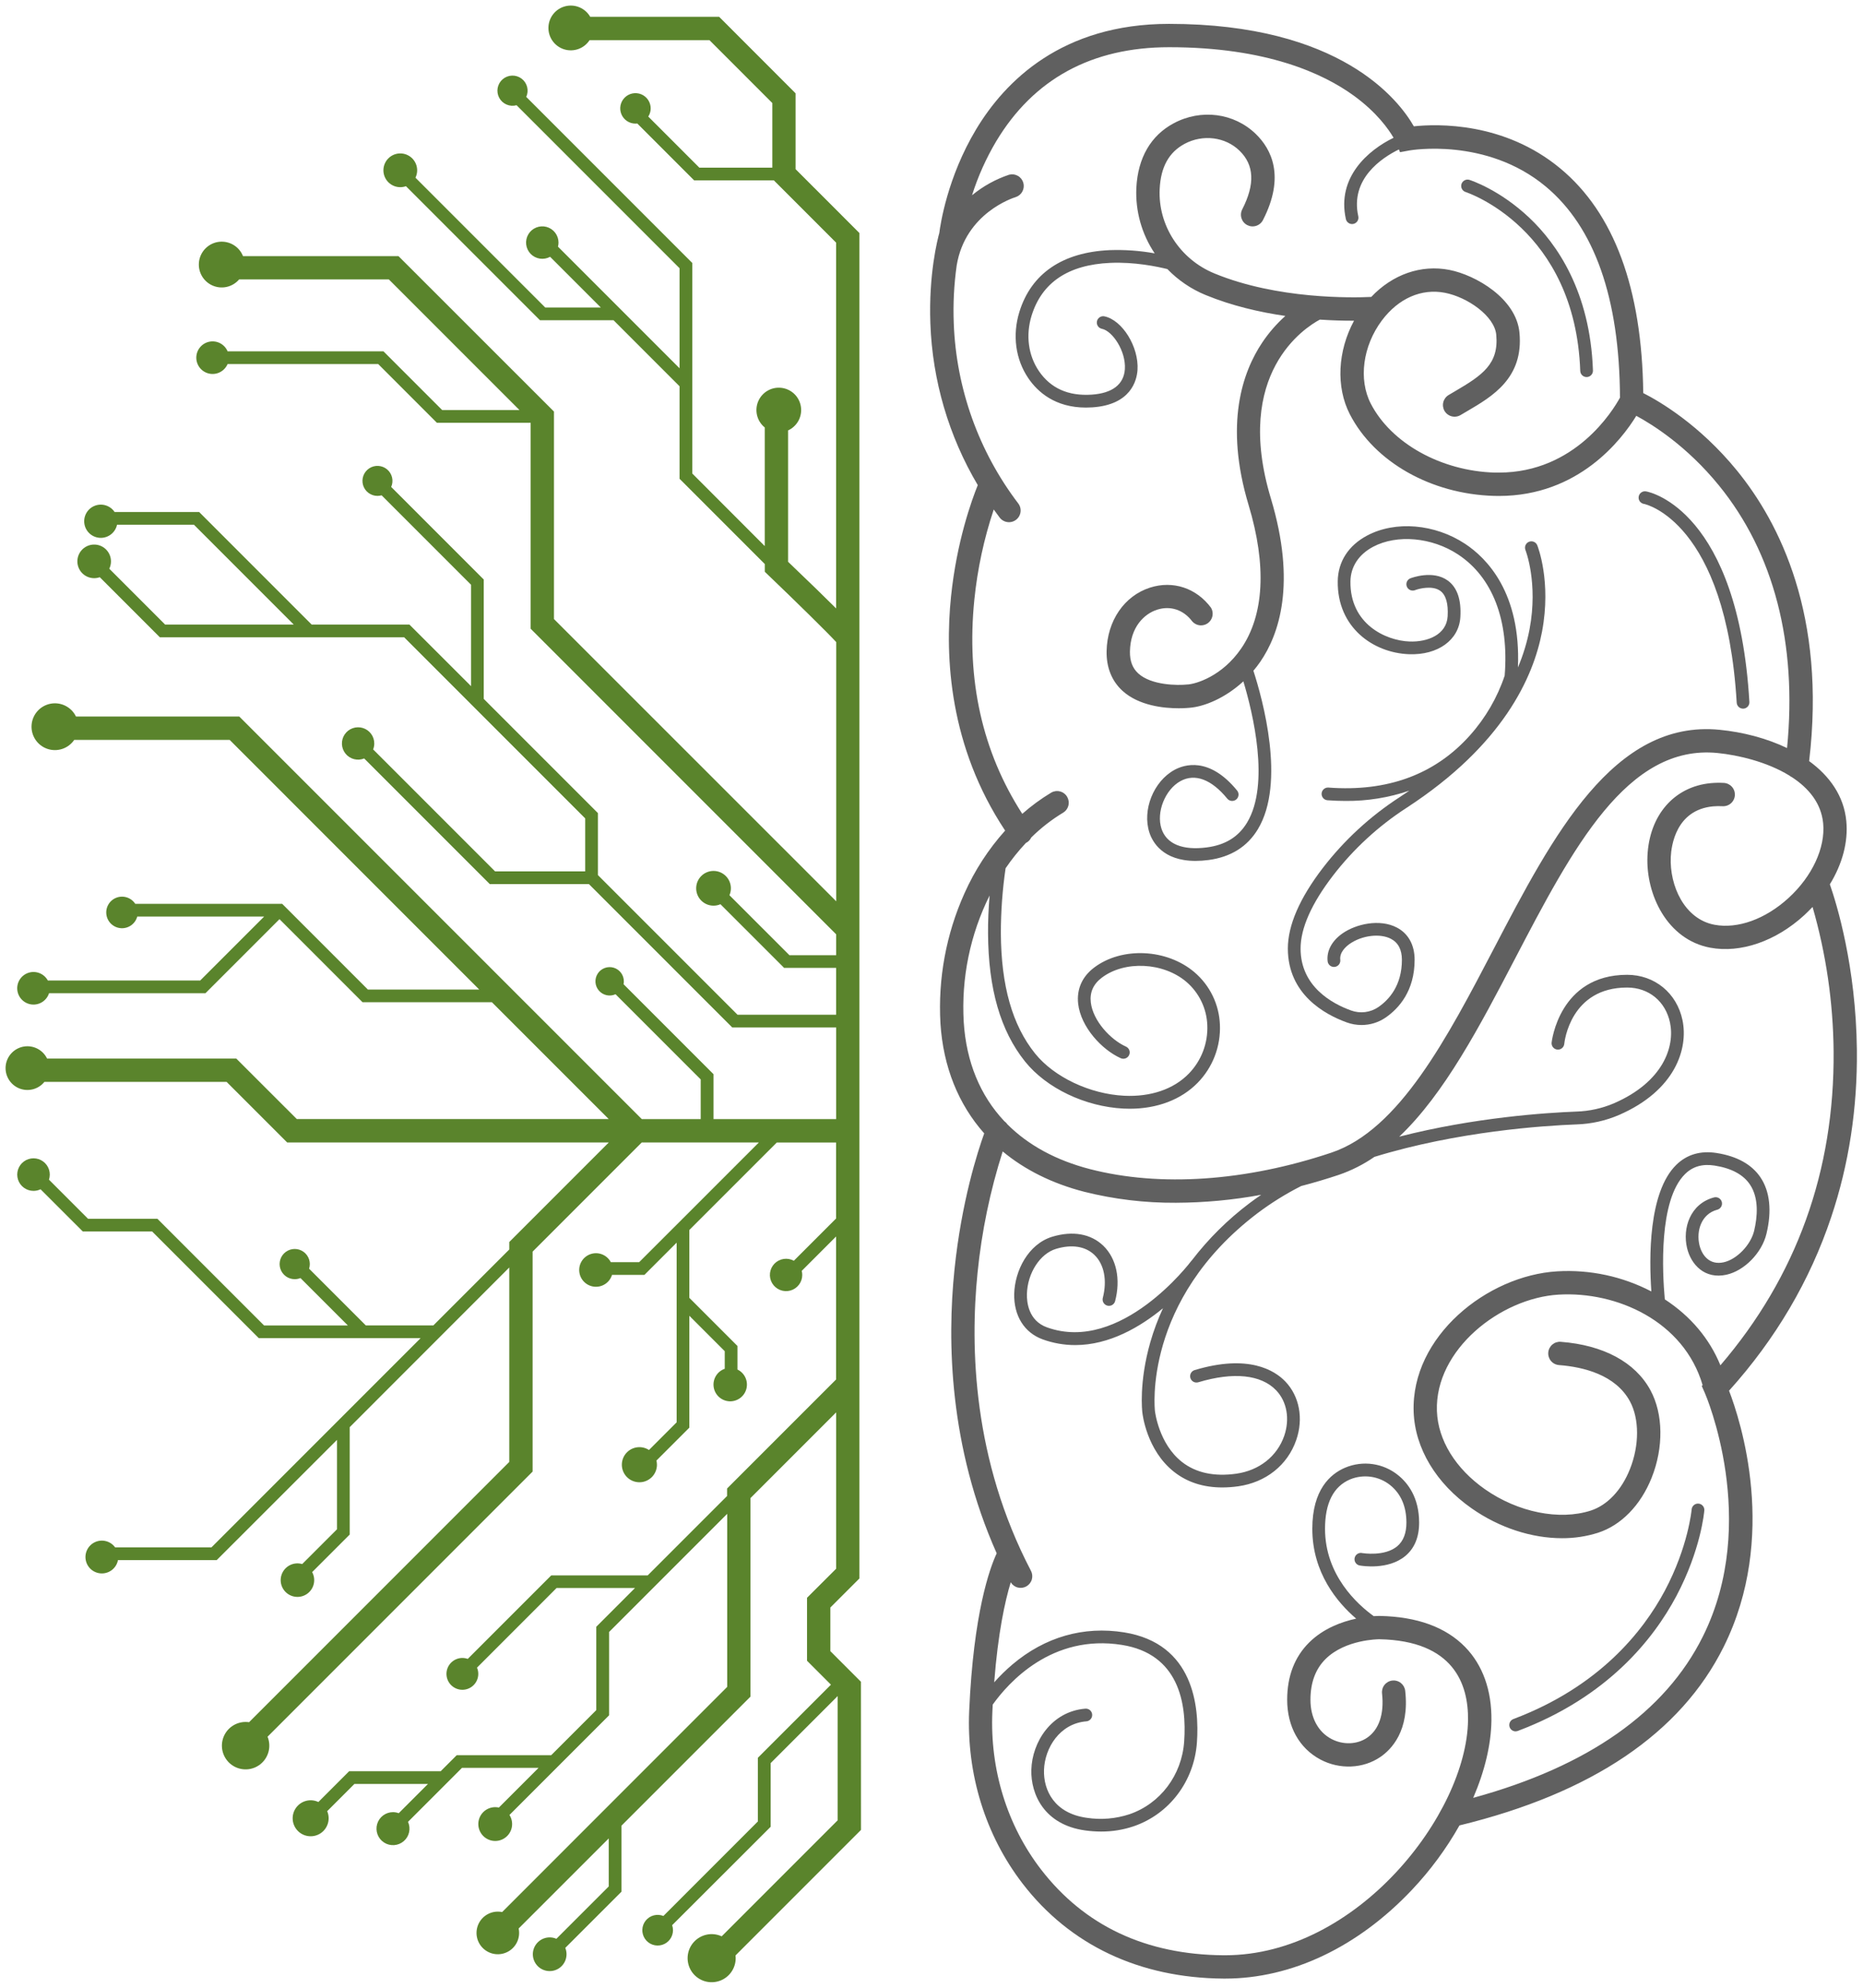
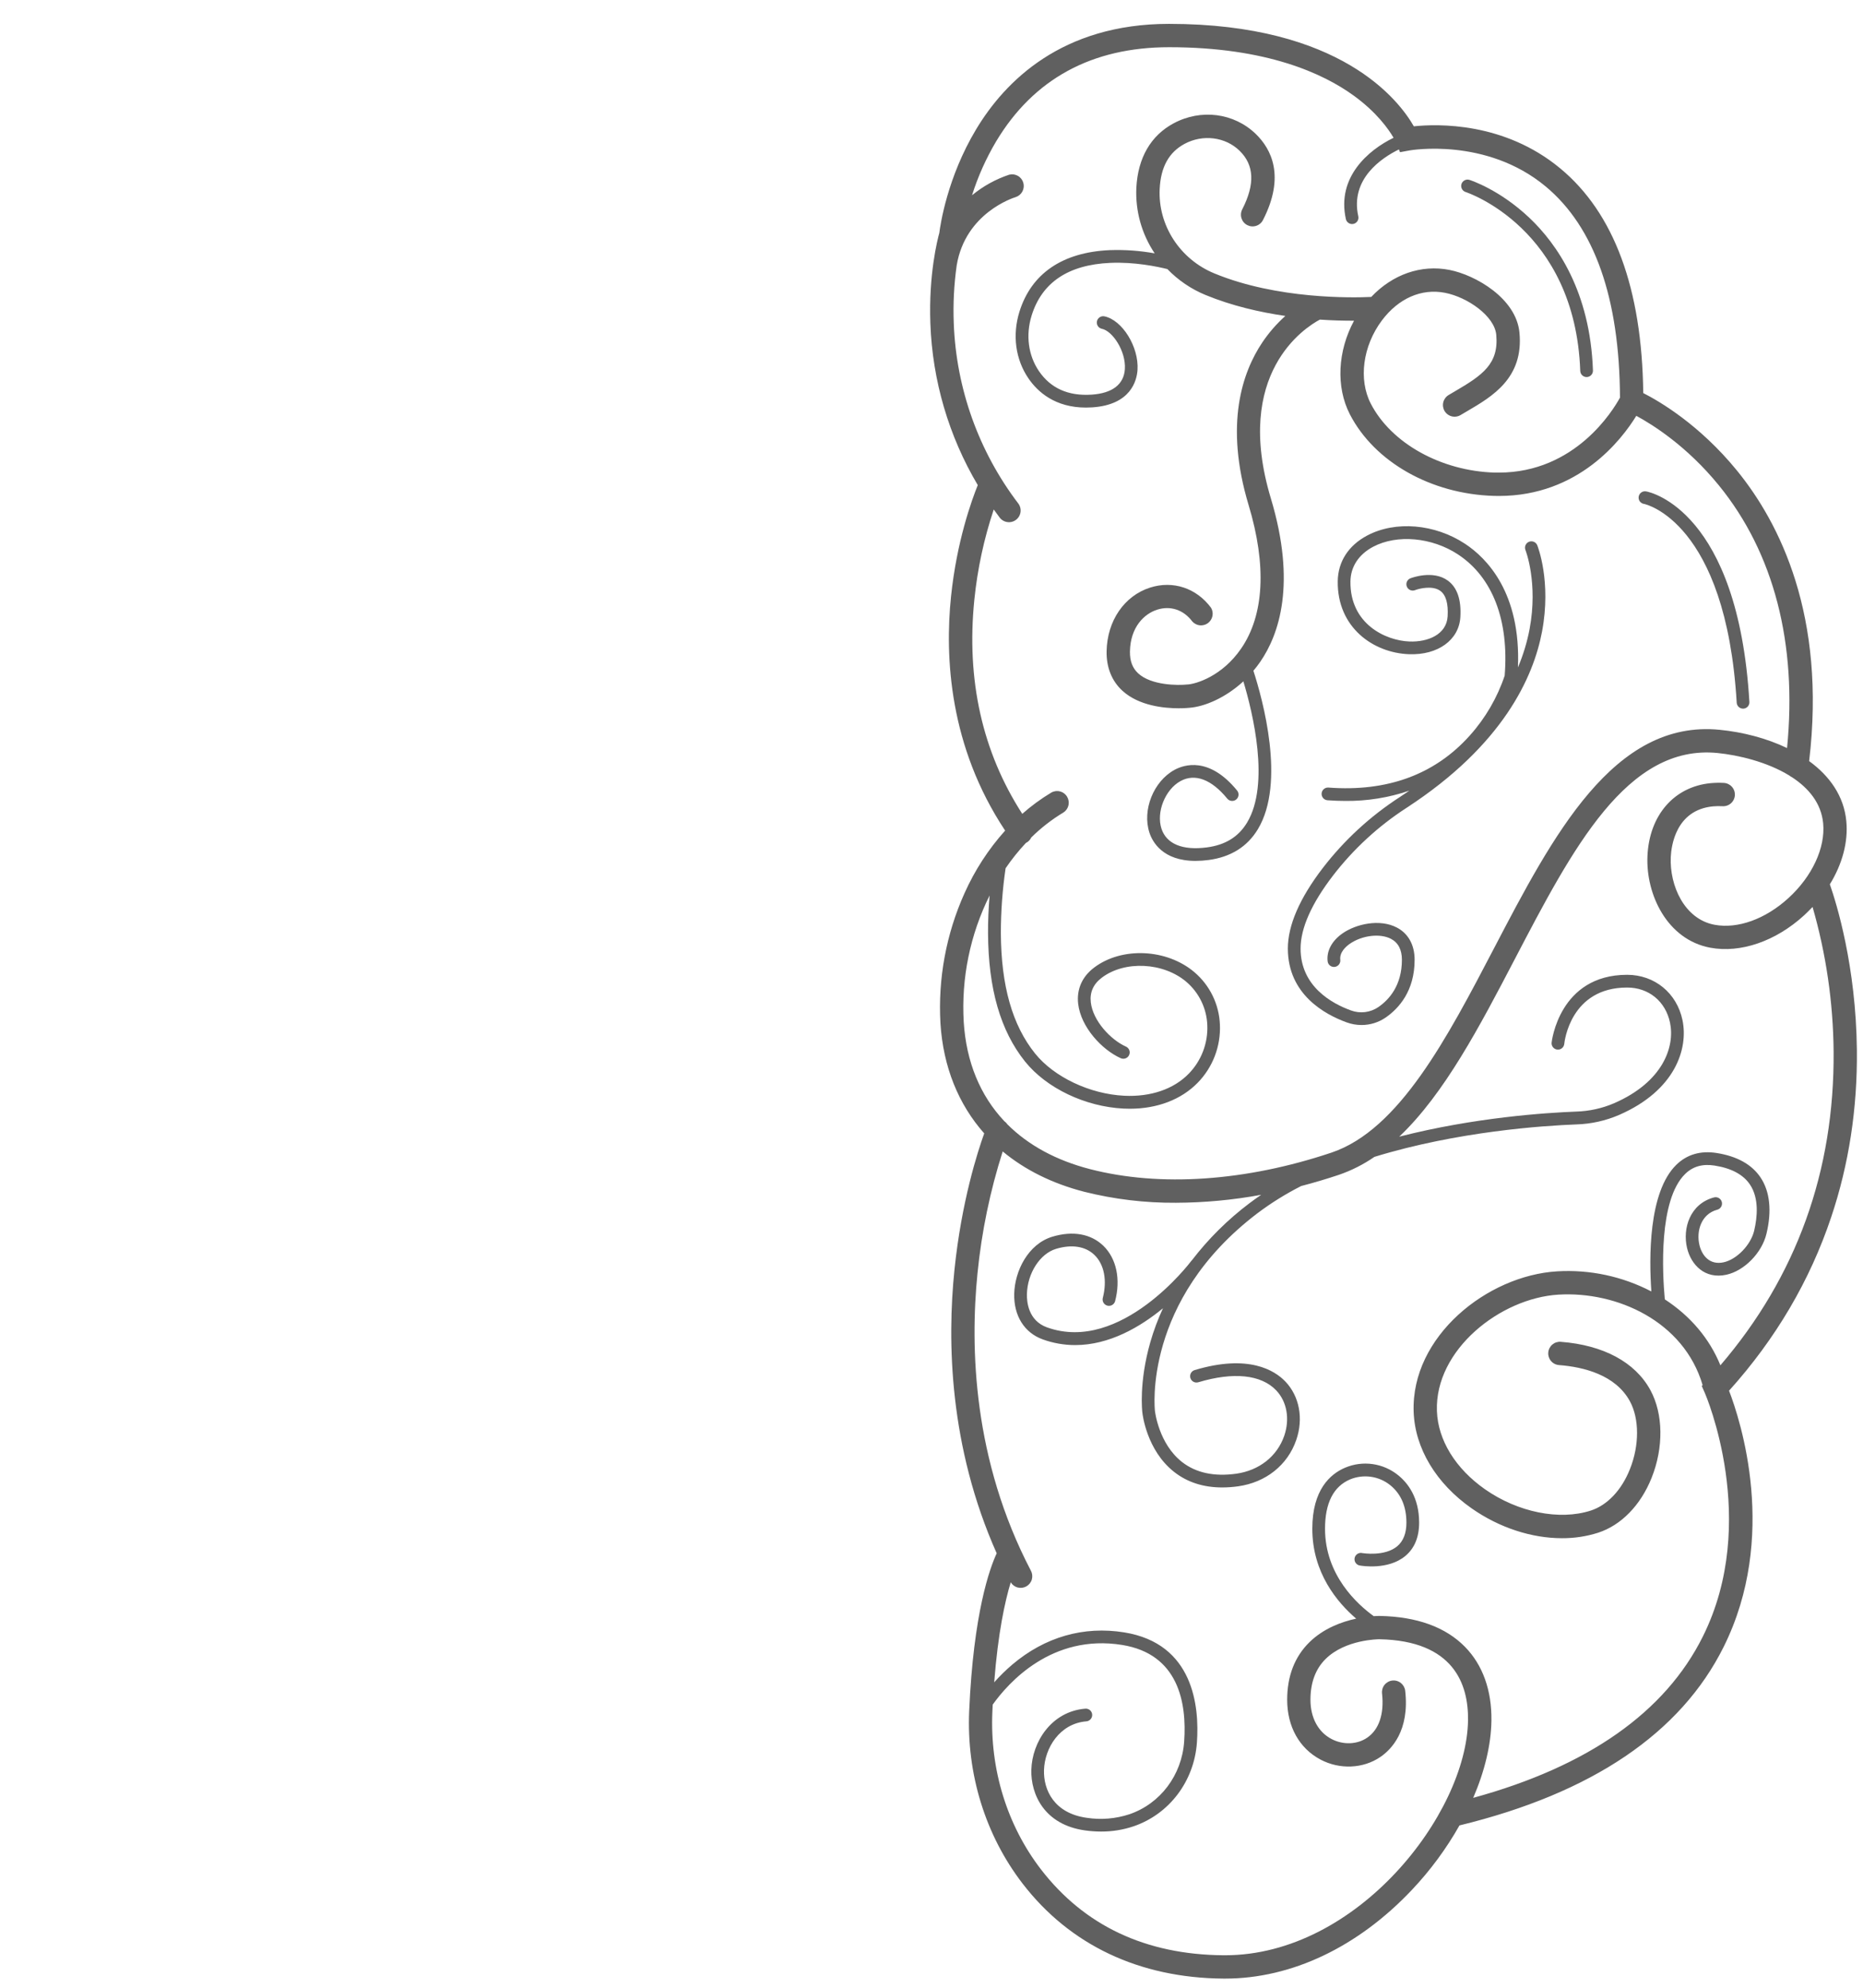
<svg xmlns="http://www.w3.org/2000/svg" width="1346" height="1436" viewBox="0 0 1346 1436" fill="none">
  <g filter="url(#filter0_d_1_36)">
-     <path d="M622.03 1210.72L599.93 1188.62V1157.1L620.93 1136.1V164.32L574.8 118.18V63.41L519.55 8.12H426.41C424.651 5.067 421.942 2.671 418.697 1.299C415.451 -0.073 411.846 -0.348 408.43 0.517C405.014 1.382 401.974 3.34 399.772 6.092C397.571 8.843 396.329 12.239 396.235 15.761C396.141 19.284 397.2 22.741 399.252 25.606C401.304 28.471 404.235 30.588 407.6 31.634C410.965 32.68 414.58 32.598 417.894 31.4C421.208 30.203 424.041 27.955 425.96 25H512.57L557.99 70.42V117.11H505.28L468.37 80.2C469.509 78.436 470.113 76.38 470.11 74.28C470.11 72.104 469.465 69.978 468.256 68.169C467.047 66.36 465.33 64.95 463.32 64.117C461.31 63.285 459.098 63.067 456.964 63.491C454.83 63.916 452.87 64.963 451.332 66.502C449.793 68.04 448.746 70 448.321 72.134C447.897 74.268 448.115 76.48 448.947 78.49C449.78 80.499 451.19 82.218 452.999 83.426C454.808 84.635 456.934 85.28 459.11 85.28C459.551 85.279 459.992 85.252 460.43 85.2L501.5 126.27H559.1L604.1 171.27V435.47C596.49 427.86 585.44 417.14 569.39 401.77V306.88C572.588 305.418 575.223 302.954 576.893 299.859C578.564 296.765 579.18 293.21 578.647 289.735C578.114 286.259 576.463 283.051 573.942 280.599C571.422 278.147 568.171 276.584 564.681 276.147C561.192 275.71 557.656 276.423 554.608 278.178C551.561 279.933 549.17 282.634 547.797 285.871C546.423 289.109 546.144 292.705 547 296.116C547.856 299.527 549.801 302.565 552.54 304.77V390.44L500.16 338V185.94L380.21 66C381.234 63.74 381.457 61.199 380.841 58.796C380.226 56.393 378.809 54.272 376.825 52.783C374.841 51.294 372.408 50.526 369.929 50.606C367.45 50.687 365.072 51.61 363.188 53.225C361.305 54.839 360.028 57.048 359.57 59.486C359.111 61.923 359.498 64.445 360.666 66.633C361.834 68.822 363.714 70.546 365.995 71.522C368.275 72.498 370.821 72.666 373.21 72L490.97 189.74V262L403.13 174.16C403.388 173.201 403.519 172.213 403.52 171.22C403.522 168.65 402.679 166.151 401.121 164.107C399.563 162.063 397.376 160.588 394.897 159.909C392.419 159.229 389.786 159.384 387.403 160.348C385.021 161.312 383.022 163.032 381.713 165.244C380.405 167.456 379.859 170.037 380.161 172.589C380.463 175.141 381.596 177.523 383.384 179.369C385.173 181.214 387.519 182.42 390.06 182.802C392.602 183.183 395.198 182.719 397.45 181.48L434.07 218.09H393.9L300.16 124.35C301.398 121.81 301.715 118.918 301.057 116.17C300.399 113.422 298.806 110.988 296.551 109.284C294.297 107.58 291.52 106.713 288.697 106.83C285.873 106.947 283.178 108.042 281.072 109.926C278.967 111.811 277.581 114.369 277.153 117.162C276.725 119.955 277.28 122.811 278.725 125.24C280.169 127.669 282.412 129.52 285.071 130.478C287.73 131.436 290.639 131.44 293.3 130.49L390.09 227.28H443.26L490.97 275V341.81L552.57 403.41V409L555.17 411.49C575.72 431.16 598.17 453.23 604.17 459.79V647L400.24 443.14V293.28L287.9 181H175.57C174.238 177.637 171.84 174.804 168.744 172.935C165.648 171.065 162.024 170.261 158.428 170.647C154.832 171.033 151.461 172.588 148.833 175.072C146.204 177.556 144.462 180.834 143.874 184.402C143.285 187.971 143.883 191.634 145.575 194.831C147.267 198.027 149.96 200.581 153.242 202.101C156.524 203.621 160.213 204.024 163.746 203.247C167.278 202.47 170.459 200.557 172.8 197.8H280.92L375.3 292.18H319.46L277.03 249.75H164.43C163.37 247.251 161.479 245.195 159.077 243.93C156.675 242.666 153.91 242.27 151.25 242.811C148.589 243.352 146.198 244.795 144.48 246.897C142.762 248.999 141.824 251.63 141.824 254.345C141.824 257.06 142.762 259.691 144.48 261.793C146.198 263.895 148.589 265.338 151.25 265.879C153.91 266.42 156.675 266.024 159.077 264.76C161.479 263.495 163.37 261.439 164.43 258.94H273.23L315.65 301.37H383.39V450.12L604.13 670.86V685.93H570.34L527.02 642.61C528.184 639.932 528.378 636.932 527.567 634.127C526.756 631.322 524.991 628.888 522.577 627.244C520.164 625.601 517.252 624.852 514.345 625.125C511.438 625.399 508.718 626.678 506.653 628.743C504.588 630.808 503.309 633.528 503.035 636.435C502.762 639.342 503.511 642.254 505.154 644.667C506.798 647.081 509.232 648.846 512.037 649.657C514.842 650.468 517.842 650.274 520.52 649.11L566.52 695.11H604.11V728.93H532.85L432 628.09V583.31L349.51 500.81V414.58L282.63 347.71C283.572 345.572 283.798 343.188 283.274 340.911C282.751 338.635 281.506 336.588 279.726 335.076C277.945 333.565 275.723 332.668 273.392 332.521C271.061 332.374 268.745 332.984 266.788 334.26C264.832 335.537 263.34 337.41 262.534 339.603C261.729 341.796 261.654 344.19 262.319 346.429C262.985 348.668 264.356 350.632 266.228 352.029C268.101 353.425 270.374 354.18 272.71 354.18C273.724 354.177 274.734 354.036 275.71 353.76L340.35 418.39V491.62L295.8 447.12H225.17L143.87 365.82H82.8C81.26 363.519 78.973 361.822 76.325 361.015C73.677 360.208 70.831 360.341 68.27 361.392C65.71 362.443 63.591 364.347 62.273 366.782C60.956 369.217 60.52 372.032 61.041 374.751C61.562 377.469 63.006 379.925 65.13 381.7C67.254 383.476 69.926 384.462 72.695 384.493C75.463 384.523 78.156 383.596 80.319 381.868C82.481 380.139 83.98 377.717 84.56 375.01H140.12L212.23 447.12H119.3L78.96 406.77C80.188 404.24 80.499 401.361 79.841 398.627C79.182 395.893 77.594 393.472 75.349 391.778C73.104 390.084 70.34 389.222 67.53 389.34C64.719 389.458 62.038 390.548 59.942 392.424C57.846 394.3 56.467 396.845 56.039 399.625C55.612 402.405 56.163 405.247 57.598 407.666C59.034 410.084 61.265 411.929 63.91 412.886C66.555 413.843 69.45 413.851 72.1 412.91L115.5 456.31H292L422.8 587.12V625.4H357.69L269.59 537.3C270.134 535.935 270.412 534.479 270.41 533.01C270.412 530.505 269.61 528.066 268.121 526.051C266.632 524.037 264.535 522.554 262.14 521.821C259.744 521.088 257.177 521.144 254.816 521.981C252.455 522.817 250.425 524.39 249.025 526.468C247.625 528.545 246.93 531.017 247.042 533.52C247.153 536.022 248.065 538.423 249.644 540.367C251.223 542.312 253.385 543.699 255.811 544.322C258.237 544.945 260.799 544.773 263.12 543.83L353.88 634.59H425.5L529.04 738.13H604.13V804.33H515.51V771.89L450.51 706.89C450.652 706.213 450.722 705.522 450.72 704.83C450.727 702.612 450.016 700.451 448.691 698.672C447.367 696.892 445.502 695.589 443.376 694.959C441.249 694.329 438.975 694.405 436.895 695.175C434.815 695.946 433.041 697.37 431.839 699.234C430.636 701.098 430.07 703.301 430.225 705.514C430.38 707.727 431.248 709.829 432.699 711.507C434.15 713.185 436.106 714.347 438.273 714.82C440.44 715.293 442.702 715.051 444.72 714.13L506.26 775.66V804.3H463.67L172.9 513.56H54.9C53.286 510.208 50.61 507.483 47.289 505.806C43.968 504.13 40.186 503.596 36.53 504.288C32.875 504.981 29.55 506.86 27.071 509.634C24.593 512.408 23.099 515.923 22.821 519.633C22.544 523.343 23.498 527.041 25.537 530.154C27.575 533.266 30.584 535.618 34.096 536.846C37.608 538.074 41.427 538.109 44.96 536.945C48.494 535.782 51.545 533.484 53.64 530.41H165.93L346.26 710.75H265.8L203.86 648.81H97.7C96.272 646.625 94.136 644.997 91.652 644.197C89.167 643.397 86.483 643.474 84.048 644.416C81.614 645.357 79.576 647.105 78.275 649.368C76.974 651.631 76.49 654.272 76.902 656.849C77.314 659.427 78.598 661.785 80.54 663.529C82.482 665.274 84.964 666.299 87.57 666.434C90.177 666.568 92.751 665.804 94.862 664.269C96.974 662.734 98.494 660.521 99.17 658H190.86L144.63 704.22H34.56C33.269 701.834 31.192 699.968 28.683 698.937C26.174 697.906 23.386 697.773 20.79 698.561C18.195 699.35 15.951 701.01 14.438 703.262C12.926 705.514 12.238 708.22 12.491 710.92C12.744 713.621 13.922 716.152 15.825 718.084C17.729 720.017 20.242 721.232 22.939 721.525C25.636 721.818 28.351 721.17 30.626 719.691C32.9 718.213 34.593 715.994 35.42 713.41H148.42L201.93 659.9L261.93 719.9H355.4L439.8 804.29H214.44L170.7 760.59H34.01C32.516 757.516 30.064 755.01 27.024 753.448C23.984 751.886 20.519 751.353 17.15 751.928C13.781 752.504 10.69 754.157 8.341 756.639C5.991 759.122 4.511 762.299 4.122 765.695C3.732 769.091 4.456 772.521 6.182 775.471C7.909 778.42 10.546 780.73 13.698 782.053C16.849 783.375 20.345 783.64 23.66 782.806C26.974 781.973 29.929 780.086 32.08 777.43H163.72L207.46 821.18H439.85L367.95 893.08V898.49L313.08 953.36H264.32L223.32 912.36C224.023 910.167 224.014 907.809 223.294 905.621C222.575 903.434 221.182 901.531 219.315 900.183C217.448 898.836 215.202 898.114 212.9 898.12C210.597 898.127 208.356 898.861 206.497 900.219C204.637 901.577 203.255 903.488 202.548 905.68C201.841 907.871 201.845 910.23 202.56 912.418C203.275 914.607 204.664 916.513 206.529 917.864C208.393 919.215 210.638 919.942 212.94 919.94C214.36 919.936 215.766 919.658 217.08 919.12L251.35 953.39H190.8L113.72 876.31H63.61L35.38 848.08C36.158 845.719 36.168 843.172 35.408 840.805C34.648 838.438 33.157 836.373 31.15 834.906C29.143 833.439 26.723 832.646 24.237 832.64C21.751 832.634 19.328 833.417 17.314 834.875C15.3 836.332 13.801 838.391 13.03 840.754C12.259 843.118 12.258 845.665 13.025 848.029C13.792 850.394 15.289 852.455 17.3 853.915C19.311 855.376 21.734 856.162 24.22 856.16C25.979 856.16 27.715 855.764 29.3 855L59.8 885.47H109.9L186.98 962.55H303.88L152.8 1113.63H83.16C81.551 1111.43 79.234 1109.85 76.597 1109.16C73.961 1108.47 71.168 1108.71 68.687 1109.84C66.207 1110.97 64.191 1112.92 62.98 1115.36C61.769 1117.8 61.436 1120.58 62.037 1123.24C62.639 1125.9 64.138 1128.27 66.283 1129.95C68.427 1131.63 71.085 1132.52 73.81 1132.47C76.535 1132.42 79.159 1131.44 81.241 1129.68C83.323 1127.92 84.735 1125.5 85.24 1122.82H156.61L243.49 1036V1100.57L218.34 1125.71C215.653 1124.91 212.772 1125.07 210.19 1126.16C207.608 1127.25 205.484 1129.21 204.18 1131.69C202.876 1134.17 202.473 1137.03 203.04 1139.77C203.607 1142.52 205.109 1144.98 207.289 1146.74C209.469 1148.5 212.192 1149.45 214.995 1149.43C217.798 1149.41 220.506 1148.42 222.658 1146.62C224.81 1144.82 226.273 1142.34 226.797 1139.58C227.32 1136.83 226.873 1133.98 225.53 1131.52L252.68 1104.37V1026.81L367.95 911.49V1051.94L179.95 1239.94C179.132 1239.82 178.307 1239.76 177.48 1239.75C173.808 1239.74 170.23 1240.92 167.276 1243.1C164.321 1245.28 162.146 1248.35 161.07 1251.86C159.994 1255.37 160.076 1259.14 161.302 1262.6C162.528 1266.06 164.835 1269.04 167.881 1271.09C170.927 1273.14 174.551 1274.16 178.22 1273.99C181.889 1273.83 185.407 1272.49 188.256 1270.17C191.106 1267.85 193.135 1264.68 194.045 1261.12C194.955 1257.57 194.697 1253.81 193.31 1250.41L384.8 1058.92V900.05L463.67 821.18H548.28L488.9 880.56L461.8 907.64H441.3C439.989 905.159 437.857 903.21 435.27 902.125C432.682 901.041 429.797 900.888 427.109 901.692C424.421 902.497 422.095 904.209 420.529 906.537C418.962 908.866 418.252 911.665 418.52 914.458C418.787 917.252 420.016 919.866 421.995 921.854C423.975 923.843 426.584 925.083 429.376 925.363C432.168 925.643 434.971 924.945 437.306 923.389C439.641 921.833 441.363 919.515 442.18 916.83H465.6L488.88 893.55V1023.32L468.88 1043.32C466.516 1041.78 463.707 1041.07 460.896 1041.31C458.086 1041.55 455.434 1042.71 453.361 1044.63C451.288 1046.54 449.912 1049.09 449.451 1051.87C448.989 1054.65 449.469 1057.51 450.814 1059.99C452.159 1062.47 454.292 1064.43 456.876 1065.56C459.46 1066.69 462.347 1066.93 465.081 1066.24C467.815 1065.54 470.239 1063.95 471.971 1061.73C473.702 1059.5 474.641 1056.76 474.64 1053.94C474.636 1052.93 474.508 1051.92 474.26 1050.94L498.03 1027.18V946.37L523.62 971.95V984.66C520.977 985.575 518.734 987.378 517.272 989.763C515.811 992.147 515.222 994.965 515.607 997.735C515.991 1000.51 517.324 1003.06 519.38 1004.95C521.435 1006.85 524.084 1007.97 526.876 1008.14C529.668 1008.3 532.43 1007.48 534.689 1005.84C536.949 1004.19 538.567 1001.81 539.267 999.1C539.967 996.392 539.706 993.525 538.529 990.989C537.351 988.452 535.33 986.403 532.81 985.19V968.19L498.03 933.41V884.41L561.22 821.23H604.07V876.12L573.55 906.63C571.303 905.398 568.714 904.939 566.18 905.322C563.647 905.706 561.31 906.911 559.528 908.753C557.747 910.594 556.619 912.97 556.32 915.515C556.021 918.06 556.566 920.632 557.871 922.837C559.177 925.042 561.171 926.757 563.546 927.717C565.922 928.678 568.547 928.832 571.018 928.155C573.489 927.478 575.67 926.008 577.224 923.971C578.778 921.934 579.62 919.442 579.62 916.88C579.613 915.891 579.482 914.907 579.23 913.95L604.07 889.11V992.38L525.31 1071.13V1076.55L467.96 1133.9H398.26L337.94 1194.21C335.456 1193.32 332.74 1193.31 330.25 1194.19C327.76 1195.06 325.647 1196.77 324.266 1199.02C322.886 1201.27 322.322 1203.92 322.67 1206.54C323.018 1209.16 324.256 1211.57 326.176 1213.38C328.096 1215.19 330.582 1216.29 333.214 1216.48C335.846 1216.68 338.465 1215.96 340.631 1214.45C342.796 1212.94 344.376 1210.73 345.104 1208.2C345.832 1205.66 345.665 1202.95 344.63 1200.52L402.12 1143H458.8L430.8 1171V1231.2L398.25 1263.75H329.99L318.39 1275.35H252.24L230.02 1297.58C227.272 1296.27 224.152 1295.97 221.205 1296.73C218.258 1297.49 215.67 1299.26 213.892 1301.73C212.114 1304.2 211.259 1307.21 211.475 1310.25C211.69 1313.28 212.964 1316.14 215.074 1318.34C217.184 1320.53 219.996 1321.91 223.021 1322.24C226.045 1322.58 229.091 1321.84 231.627 1320.16C234.162 1318.47 236.028 1315.96 236.899 1313.04C237.769 1310.13 237.589 1307 236.39 1304.2L256.05 1284.54H309.2L288.08 1305.66C286.751 1305.16 285.341 1304.9 283.92 1304.9C281.347 1304.9 278.843 1305.74 276.784 1307.28C274.725 1308.82 273.22 1310.99 272.495 1313.46C271.771 1315.93 271.864 1318.57 272.763 1320.98C273.661 1323.39 275.315 1325.45 277.479 1326.84C279.643 1328.24 282.199 1328.89 284.766 1328.71C287.333 1328.53 289.773 1327.52 291.721 1325.84C293.669 1324.16 295.021 1321.9 295.574 1319.38C296.127 1316.87 295.852 1314.24 294.79 1311.9L333.79 1272.9H389.12L360.43 1301.58C359.567 1301.39 358.685 1301.29 357.8 1301.29C355.088 1301.29 352.453 1302.19 350.31 1303.85C348.166 1305.51 346.637 1307.84 345.962 1310.46C345.288 1313.09 345.507 1315.87 346.585 1318.35C347.662 1320.84 349.538 1322.9 351.915 1324.2C354.293 1325.51 357.037 1325.98 359.714 1325.56C362.392 1325.13 364.851 1323.82 366.704 1321.84C368.557 1319.86 369.697 1317.32 369.947 1314.62C370.196 1311.92 369.539 1309.22 368.08 1306.93L440.08 1234.93V1174.74L525.39 1089.43V1214.43L362.8 1377.06C361.786 1376.86 360.754 1376.75 359.72 1376.75C356.536 1376.74 353.427 1377.72 350.822 1379.55C348.216 1381.38 346.243 1383.97 345.174 1386.97C344.105 1389.97 343.992 1393.23 344.852 1396.3C345.712 1399.36 347.501 1402.08 349.974 1404.09C352.447 1406.1 355.481 1407.29 358.658 1407.5C361.836 1407.71 365 1406.92 367.715 1405.26C370.429 1403.6 372.561 1401.13 373.816 1398.2C375.07 1395.28 375.386 1392.03 374.72 1388.92L439.8 1323.87V1358.57L401.99 1396.37C399.402 1395.25 396.504 1395.05 393.791 1395.83C391.079 1396.61 388.72 1398.3 387.119 1400.63C385.518 1402.95 384.773 1405.76 385.014 1408.57C385.254 1411.38 386.463 1414.02 388.435 1416.04C390.407 1418.06 393.019 1419.33 395.824 1419.63C398.629 1419.94 401.453 1419.26 403.813 1417.71C406.172 1416.16 407.921 1413.84 408.759 1411.15C409.598 1408.45 409.475 1405.55 408.41 1402.94L448.99 1362.37V1314.68L542.21 1221.46V1078.06L604.12 1016.15V1129.07L583.07 1150.07V1195.55L600.35 1212.83L547.57 1265.61V1311.61L479.3 1379.89C477.1 1379 474.672 1378.84 472.375 1379.44C470.077 1380.03 468.032 1381.35 466.538 1383.19C465.045 1385.04 464.184 1387.31 464.08 1389.68C463.977 1392.05 464.638 1394.39 465.965 1396.36C467.293 1398.33 469.217 1399.82 471.454 1400.61C473.691 1401.4 476.123 1401.45 478.392 1400.76C480.661 1400.06 482.648 1398.66 484.059 1396.75C485.47 1394.84 486.231 1392.53 486.23 1390.16C486.228 1388.93 486.021 1387.71 485.62 1386.55L556.8 1315.46V1269.46L605.21 1221.05V1310.79L521.41 1394.59C517.998 1393.02 514.17 1392.6 510.499 1393.39C506.829 1394.19 503.514 1396.15 501.05 1398.98C498.587 1401.81 497.108 1405.37 496.836 1409.11C496.563 1412.86 497.512 1416.59 499.539 1419.75C501.566 1422.91 504.562 1425.33 508.079 1426.65C511.597 1427.96 515.445 1428.1 519.048 1427.04C522.651 1425.99 525.815 1423.79 528.065 1420.78C530.315 1417.78 531.531 1414.12 531.53 1410.37C531.53 1409.7 531.494 1409.03 531.42 1408.37L622.06 1317.73L622.03 1210.72Z" fill="#5A842C" />
    <path d="M1187.91 360C1188.5 360.11 1246.96 372.61 1254.75 503.53C1254.82 504.698 1255.33 505.796 1256.18 506.599C1257.03 507.402 1258.16 507.849 1259.33 507.85H1259.61C1260.82 507.778 1261.96 507.226 1262.77 506.317C1263.58 505.408 1263.99 504.215 1263.92 503C1255.72 365 1192.3 351.49 1189.61 351C1189 350.842 1188.37 350.811 1187.75 350.908C1187.12 351.005 1186.53 351.229 1186 351.566C1185.47 351.903 1185.01 352.345 1184.66 352.865C1184.31 353.385 1184.06 353.973 1183.95 354.591C1183.83 355.209 1183.84 355.844 1183.98 356.457C1184.12 357.07 1184.38 357.649 1184.75 358.156C1185.13 358.663 1185.6 359.088 1186.14 359.406C1186.68 359.723 1187.29 359.925 1187.91 360V360Z" fill="#606060" />
    <path d="M973.01 734.48C976.434 735.723 980.048 736.359 983.69 736.36C989.921 736.372 996.008 734.485 1001.14 730.95C1010.68 724.35 1022.05 711.75 1022.05 689.24C1022.05 678.55 1017.48 670.24 1009.17 665.94C996.85 659.52 979.77 663.33 969.95 670.18C962.17 675.61 958.26 683.04 959.23 690.56C959.422 691.738 960.064 692.795 961.02 693.508C961.976 694.221 963.172 694.535 964.356 694.383C965.539 694.232 966.617 693.626 967.362 692.694C968.108 691.763 968.462 690.578 968.35 689.39C967.64 683.89 972.35 679.71 975.21 677.71C984.01 671.58 997.06 669.99 1004.92 674.09C1010.19 676.84 1012.86 681.94 1012.86 689.24C1012.86 707.77 1003.64 718.04 995.86 723.39C992.998 725.344 989.711 726.585 986.272 727.012C982.833 727.438 979.342 727.036 976.09 725.84C962.48 720.93 939.66 708.58 939.66 681.15C939.66 666.44 947.51 648.74 962.98 628.55C977.819 609.272 995.841 592.67 1016.27 579.46C1085.87 534.13 1107.9 485.2 1114.12 452.14C1120.93 415.96 1111.05 390.82 1110.63 389.77C1110.15 388.666 1109.27 387.793 1108.16 387.335C1107.04 386.878 1105.8 386.873 1104.68 387.323C1103.57 387.772 1102.68 388.64 1102.19 389.74C1101.71 390.84 1101.68 392.086 1102.1 393.21C1102.2 393.44 1111.41 416.87 1105.1 450.44C1103.29 459.923 1100.47 469.185 1096.69 478.07C1098.97 424.07 1074.07 399.07 1058.55 388.82C1036.68 374.38 1008.23 371.96 987.76 382.82C974.24 389.98 966.69 401.7 966.51 415.82C966.06 449.15 992.09 467.57 1018.02 468.53C1038.81 469.3 1054.08 458.31 1055.09 441.78C1055.86 429.18 1052.81 420.29 1046.02 415.34C1035.26 407.5 1019.7 413.44 1019.02 413.7C1017.88 414.143 1016.97 415.019 1016.48 416.134C1015.99 417.25 1015.97 418.515 1016.41 419.65C1016.85 420.785 1017.73 421.698 1018.84 422.187C1019.96 422.677 1021.22 422.703 1022.36 422.26C1025.56 421.03 1035.07 418.73 1040.61 422.78C1044.68 425.78 1046.46 431.97 1045.9 441.22C1045.09 454.42 1031.5 459.84 1018.34 459.35C1000.97 458.7 975.27 446.61 975.68 415.94C975.82 405.33 981.68 396.45 992.04 390.94C1009.36 381.77 1034.61 384.06 1053.47 396.51C1078.39 412.96 1090.33 444.03 1087.11 484.03C1081.76 499.948 1073.23 514.612 1062.03 527.13C1036.81 555.39 1002.38 568.08 959.67 564.84C958.473 564.781 957.3 565.191 956.401 565.984C955.502 566.777 954.948 567.889 954.857 569.084C954.765 570.279 955.144 571.463 955.912 572.383C956.681 573.303 957.778 573.887 958.97 574.01C963.503 574.35 967.887 574.517 972.12 574.51C987.802 574.651 1003.4 572.139 1018.24 567.08C1015.96 568.65 1013.64 570.22 1011.24 571.78C989.942 585.561 971.152 602.877 955.68 622.98C938.95 644.81 930.46 664.39 930.46 681.17C930.52 714.2 957.14 728.75 973.01 734.48Z" fill="#606060" />
-     <path d="M1095.02 1246.52C1095.57 1246.52 1096.12 1246.42 1096.64 1246.22C1161.5 1221.79 1194.64 1179.85 1211.08 1148.96C1228.9 1115.42 1231.29 1087.96 1231.38 1086.8C1231.42 1085.62 1231.01 1084.46 1230.22 1083.58C1229.44 1082.69 1228.34 1082.14 1227.16 1082.05C1225.98 1081.95 1224.81 1082.31 1223.89 1083.06C1222.97 1083.8 1222.37 1084.88 1222.22 1086.05C1222.22 1086.32 1219.82 1113.05 1202.77 1145.05C1187.09 1174.41 1155.39 1214.3 1093.4 1237.65C1092.4 1238.03 1091.56 1238.75 1091.03 1239.69C1090.5 1240.63 1090.32 1241.72 1090.51 1242.77C1090.7 1243.83 1091.26 1244.79 1092.08 1245.48C1092.91 1246.17 1093.95 1246.55 1095.02 1246.55V1246.52Z" fill="#606060" />
    <path d="M1058.9 134.69C1059.69 134.94 1138.01 160.83 1141.71 263.91C1141.75 265.099 1142.25 266.226 1143.11 267.053C1143.97 267.879 1145.11 268.341 1146.3 268.34H1146.47C1147.69 268.296 1148.83 267.771 1149.66 266.88C1150.49 265.989 1150.93 264.806 1150.89 263.59C1148.89 206.49 1124.81 172.14 1105 153.37C1083.46 132.96 1062.54 126.21 1061.67 125.93C1060.51 125.563 1059.25 125.672 1058.17 126.234C1057.09 126.795 1056.27 127.763 1055.9 128.925C1055.54 130.087 1055.65 131.347 1056.21 132.428C1056.77 133.509 1057.74 134.323 1058.9 134.69V134.69Z" fill="#606060" />
    <path d="M1341.58 754.51C1340.96 693.8 1326.81 648.35 1322.05 634.74C1331.05 620.09 1335.37 604.14 1333.95 589.15C1332.24 570.97 1321.89 556.5 1307.09 545.74C1319.54 440.74 1285.82 373.81 1255.02 335.98C1227.91 302.7 1198.81 285.78 1187.23 279.91C1186.32 204.42 1166.17 149.83 1127.23 117.6C1086.71 84.01 1038.6 85.43 1021.48 87.24C1010.78 68.49 968.73 13.24 844.64 13.24C767.21 13.24 726.09 54.69 705.22 89.45C684.35 124.21 679.36 158.55 678.65 164.24C677.34 168.93 670.88 194.09 672.18 229.6C673.647 270.785 685.423 310.945 706.43 346.4C702.12 357.04 691.23 386.98 687.11 426.83C682.56 470.83 685.88 535.21 726.2 595.93C714.114 609.4 704.205 624.674 696.83 641.2C683.588 670.667 677.63 702.887 679.46 735.14C681.46 766.64 692.46 793.64 711.09 814.64C706.44 827.51 694.69 863.69 689.59 913.14C684.25 964.99 685.77 1040.87 720.1 1117.94C715.1 1128.68 703.32 1161 700.23 1231.8C698.23 1277.29 711.94 1321.56 738.78 1356.45C773 1400.93 823.22 1424.68 884 1425.12H885.1C933.1 1425.12 981.04 1402.39 1020.1 1361.03C1033.4 1346.97 1044.93 1331.34 1054.45 1314.49C1150.1 1291.22 1214.32 1247.85 1245.34 1185.49C1284.92 1105.95 1257.51 1022.04 1249.22 1000.49C1282.91 963.09 1307.73 920.91 1323.05 875.03C1335.8 837.07 1342.01 796.52 1341.58 754.51ZM714.98 642.79C714.18 652.25 713.8 661.31 713.85 670.08C714.06 710.3 722.85 740.6 740.58 762.72C756.07 782 784.01 795.33 811.76 796.72C813.26 796.79 814.76 796.83 816.24 796.83C836.11 796.83 853.4 790.25 865.3 778.09C870.697 772.57 874.907 766.005 877.672 758.797C880.438 751.59 881.699 743.893 881.38 736.18C881.107 728.928 879.332 721.811 876.167 715.28C873.001 708.749 868.514 702.947 862.99 698.24C843.07 681.24 810.55 679.72 790.5 694.87C781.8 701.45 777.8 710.5 778.96 721C780.88 737.87 796.12 754.25 809.73 760.33C810.281 760.576 810.875 760.712 811.478 760.728C812.081 760.745 812.682 760.643 813.245 760.427C813.809 760.212 814.325 759.887 814.763 759.473C815.201 759.058 815.554 758.561 815.8 758.01C816.046 757.459 816.181 756.865 816.198 756.262C816.215 755.659 816.113 755.058 815.897 754.495C815.682 753.931 815.357 753.415 814.943 752.977C814.528 752.539 814.031 752.186 813.48 751.94C802.48 747.02 789.62 733.39 788.09 719.94C787.27 712.74 789.94 706.75 796.09 702.14C812.6 689.66 840.53 691.05 857.09 705.14C861.651 709.033 865.355 713.83 867.968 719.228C870.581 724.626 872.046 730.507 872.27 736.5C872.535 742.957 871.477 749.399 869.161 755.432C866.844 761.465 863.318 766.96 858.8 771.58C847.88 782.74 831.33 788.37 812.27 787.45C787.42 786.24 761.52 773.97 747.81 756.91C731.39 736.48 723.31 708.04 723.11 669.98C723.117 654.305 724.26 638.65 726.53 623.14C730.933 616.674 735.835 610.562 741.19 604.86C741.601 604.657 741.995 604.423 742.37 604.16C743.528 603.327 744.454 602.212 745.06 600.92C751.997 594.068 759.717 588.057 768.06 583.01C769.009 582.442 769.836 581.693 770.496 580.805C771.155 579.917 771.633 578.908 771.902 577.836C772.171 576.763 772.227 575.648 772.065 574.554C771.903 573.46 771.528 572.409 770.96 571.46C770.392 570.511 769.643 569.684 768.755 569.024C767.867 568.365 766.858 567.887 765.786 567.618C763.62 567.074 761.326 567.413 759.41 568.56C752.017 573.011 745.045 578.125 738.58 583.84C709.72 539.11 698.07 487.11 703.96 429.1C706.208 406.949 710.907 385.115 717.97 364C719.34 365.91 720.74 367.83 722.18 369.74C722.842 370.64 723.677 371.399 724.636 371.973C725.594 372.547 726.657 372.925 727.763 373.085C728.868 373.245 729.995 373.183 731.076 372.904C732.158 372.624 733.174 372.132 734.064 371.457C734.954 370.782 735.701 369.936 736.261 368.97C736.821 368.003 737.184 366.935 737.328 365.827C737.472 364.719 737.394 363.594 737.099 362.516C736.804 361.438 736.298 360.43 735.61 359.55C707.113 322.065 690.868 276.704 689.09 229.65C688.529 215.615 689.239 201.557 691.21 187.65C697.51 149.81 732.21 138.84 733.87 138.35C735.951 137.665 737.684 136.196 738.7 134.255C739.717 132.314 739.938 130.053 739.317 127.952C738.695 125.851 737.28 124.074 735.371 122.999C733.462 121.923 731.209 121.633 729.09 122.19C719.318 125.454 710.23 130.488 702.28 137.04C706.582 123.435 712.434 110.369 719.72 98.1C746.81 52.96 788.86 30.1 844.72 30.1C915.07 30.1 956.04 49.1 978.01 65.03C994.75 77.17 1003.29 89.41 1006.84 95.52C988.64 104.34 965.65 123.99 972.38 154.23C972.607 155.25 973.174 156.161 973.989 156.816C974.803 157.47 975.815 157.828 976.86 157.83C977.196 157.828 977.531 157.791 977.86 157.72C979.049 157.452 980.084 156.724 980.738 155.696C981.393 154.667 981.612 153.421 981.35 152.23C975.35 125.23 998.23 110.03 1010.7 103.93L1011.5 105.93L1018.3 104.67C1018.85 104.57 1073.73 94.93 1116.72 130.67C1152.03 160.05 1170.09 211.37 1170.42 283.2C1165.47 292.3 1138.12 337.35 1082.9 337.35C1081.9 337.35 1080.9 337.35 1079.9 337.35C1041.16 336.2 1005.18 316.19 990.38 287.56C981.38 270.1 984.58 245.95 998.38 227.48C1010.38 211.48 1026.97 204.19 1043.96 207.48C1060.38 210.68 1079.72 224.29 1081.02 237.73C1083.02 258.87 1071.02 267.02 1051.29 278.57C1049.72 279.483 1048.17 280.4 1046.62 281.32C1045.67 281.886 1044.84 282.634 1044.18 283.52C1043.52 284.407 1043.04 285.415 1042.77 286.487C1042.49 287.559 1042.44 288.674 1042.6 289.768C1042.76 290.863 1043.13 291.915 1043.69 292.865C1044.26 293.815 1045.01 294.644 1045.9 295.306C1046.78 295.967 1047.79 296.447 1048.86 296.719C1049.93 296.99 1051.05 297.048 1052.14 296.889C1053.24 296.729 1054.29 296.356 1055.24 295.79C1056.74 294.89 1058.24 294.01 1059.78 293.12C1078.14 282.4 1100.99 269.05 1097.78 236.12C1095.4 211.57 1066.17 194.65 1047.17 190.95C1026.66 186.95 1006.11 194.21 990.71 210.47C977.03 211.11 922.82 212.24 877.34 193.47C852.44 183.21 836.58 158.69 837.86 132.47C838.63 116.61 844.54 105.94 855.93 99.86C869.03 92.86 885.32 94.86 895.55 104.86C906.19 115.17 906.83 129.04 897.49 147.26C896.986 148.245 896.68 149.32 896.591 150.422C896.502 151.525 896.631 152.635 896.971 153.688C897.311 154.741 897.855 155.717 898.572 156.56C899.289 157.402 900.165 158.096 901.15 158.6C902.135 159.104 903.209 159.41 904.312 159.499C905.415 159.588 906.525 159.458 907.578 159.119C908.631 158.779 909.607 158.235 910.449 157.518C911.292 156.801 911.986 155.925 912.49 154.94C928.66 123.39 918.59 103.72 907.29 92.76C891.61 77.57 867.78 74.46 848 85.04C831.42 93.89 822.1 110.04 821 131.68C820.231 148.466 824.876 165.054 834.25 179C823.541 177.069 812.655 176.288 801.78 176.67C767.67 178.17 745.11 193.55 736.53 221.17C731.29 238.06 733.67 255.62 743.06 269.34C749.77 279.13 762.32 290.39 784.6 290.39C786.06 290.39 787.6 290.34 789.11 290.24C817.11 288.42 821.34 270.75 821.84 263.24C822.94 246.63 810.84 227.07 797.84 224.47C796.657 224.257 795.438 224.517 794.445 225.194C793.452 225.87 792.763 226.909 792.527 228.087C792.292 229.266 792.528 230.49 793.184 231.496C793.841 232.503 794.866 233.211 796.04 233.47C803.88 235.04 813.56 249.74 812.71 262.62C811.97 273.7 803.62 280.08 788.56 281.06C771.84 282.14 759.12 276.45 750.68 264.14C742.89 252.75 740.94 238.08 745.35 223.88C752.76 200.03 771.82 187.23 802.01 185.88C819.66 185.08 836.25 188.57 843.43 190.36C851.216 198.422 860.586 204.785 870.95 209.05C890.03 216.91 910.22 221.53 928.66 224.2C922.328 229.869 916.729 236.305 911.99 243.36C897.74 264.6 884.46 302.21 902.11 360.81C915.25 404.43 913.37 440.28 896.67 464.51C882.91 484.51 864.16 489.97 858.1 490.4H857.76C851.14 491.13 831.87 491.12 822.37 482.4C818.21 478.61 816.26 473.4 816.37 466.54C816.71 448.83 826.74 439.34 836.01 436.38C845.67 433.28 855.19 436.48 861.47 444.94C862.872 446.487 864.797 447.459 866.874 447.668C868.951 447.876 871.032 447.307 872.713 446.07C874.394 444.833 875.557 443.016 875.976 440.971C876.395 438.926 876.04 436.798 874.98 435C864.36 420.7 847.45 415.13 830.85 420.44C812.23 426.44 799.93 444.44 799.51 466.33C799.28 478.03 803.26 487.95 811.02 495C822.94 505.85 841.17 507.58 851.6 507.58C855.71 507.58 858.6 507.31 859.42 507.23C870.2 506.41 885.28 500.14 898.32 488.13C905.15 510.83 917.72 562.42 900.97 590.19C894.77 600.46 885.31 606.31 871.97 608.07C854.41 610.39 842.76 605.59 839.15 594.55C835.25 582.63 841.82 566.23 852.93 560.15C863.35 554.45 875.33 558.95 886.66 572.82C887.432 573.767 888.548 574.368 889.763 574.492C890.978 574.616 892.193 574.252 893.14 573.48C894.087 572.708 894.688 571.592 894.812 570.377C894.936 569.161 894.572 567.947 893.8 567C873.58 542.25 855.41 548.32 848.54 552.08C833.4 560.36 825.11 581.08 830.44 597.4C832.57 603.93 839.93 617.82 863.74 617.82C866.904 617.81 870.064 617.593 873.2 617.17C889.2 615.05 901.2 607.56 908.81 594.92C929.06 561.34 912.16 500.79 905.57 480.47C907.27 478.47 908.92 476.34 910.47 474.09C924.21 454.16 936.7 417.48 918.18 355.98C890.94 265.56 942.8 232.6 953.59 226.85C962.53 227.46 970.52 227.65 977.05 227.65H978.28C966.46 249.49 965.05 275.44 975.28 295.29C993.08 329.72 1033.9 352.84 1079.28 354.18C1080.52 354.18 1081.74 354.23 1082.95 354.23C1140.55 354.23 1171.64 313.57 1182.22 296.35C1193.84 302.61 1218.71 318.13 1241.9 346.62C1281.65 395.43 1298.55 460.82 1291.13 536.32C1276.32 529.2 1259.24 524.79 1242.47 523.13C1165.84 515.53 1121.87 599.65 1079.39 680.99C1045.72 745.47 1010.9 812.14 961.89 828.55C900.03 849.27 838.14 853.49 787.61 840.47C762.96 834.11 742.88 823.12 727.85 808.12C727.261 807.226 726.508 806.452 725.63 805.84C708.19 787.33 698.1 763.07 696.28 734.11C694.447 702.56 700.894 671.08 714.98 642.79V642.79ZM1242.98 982.16C1235.14 962.93 1221.46 946.68 1202.81 934.52C1201.07 915.52 1198.2 862.82 1217.51 843.94C1223.08 838.49 1230.04 836.51 1238.78 837.88C1250.93 839.78 1259.53 844.41 1264.35 851.62C1271.04 861.62 1269.64 875.3 1267.35 885.01C1264.87 895.28 1254.77 905.7 1245.29 907.75C1235.15 909.96 1229.63 902.75 1227.84 895.35C1225.4 885.24 1229.09 872.84 1240.72 869.76C1241.3 869.606 1241.85 869.338 1242.33 868.972C1242.81 868.607 1243.21 868.15 1243.52 867.629C1243.82 867.107 1244.02 866.531 1244.1 865.934C1244.18 865.336 1244.14 864.728 1243.99 864.145C1243.83 863.562 1243.56 863.015 1243.2 862.535C1242.83 862.056 1242.38 861.653 1241.85 861.35C1241.33 861.046 1240.76 860.849 1240.16 860.768C1239.56 860.688 1238.95 860.726 1238.37 860.88C1221.1 865.45 1215.45 883.16 1218.9 897.5C1221.79 909.5 1231.68 920.12 1247.24 916.74C1260.24 913.92 1272.96 900.93 1276.24 887.17C1280.24 870.69 1278.75 856.63 1272 846.51C1265.69 837.08 1255 831.12 1240.22 828.8C1228.57 826.98 1218.77 829.85 1211.09 837.36C1190.87 857.14 1191.41 904.96 1193.09 928.8C1172.14 917.886 1148.61 912.868 1125.03 914.28C1074.49 917.28 1019.42 961.34 1021.35 1015.78C1022.28 1042.07 1037.54 1067.46 1063.21 1085.45C1083.29 1099.53 1106.67 1107.03 1128.52 1107.03C1137.36 1107.08 1146.15 1105.76 1154.58 1103.09C1171.25 1097.7 1185.35 1083.25 1193.27 1063.45C1202.04 1041.52 1201.71 1017.24 1192.4 1000.09C1181.46 979.92 1158.46 967.53 1127.64 965.18C1125.41 965.01 1123.21 965.732 1121.51 967.188C1119.82 968.643 1118.77 970.712 1118.6 972.94C1118.43 975.168 1119.15 977.372 1120.61 979.067C1122.06 980.762 1124.13 981.81 1126.36 981.98C1143.99 983.32 1167.19 988.98 1177.59 1008.12C1184.47 1020.79 1184.48 1040.05 1177.59 1057.19C1171.59 1072.33 1161.25 1083.19 1149.37 1087.06C1126.69 1094.39 1096.66 1088.34 1072.85 1071.66C1051.55 1056.72 1038.9 1036.14 1038.16 1015.18C1036.58 970.87 1084.09 933.6 1126 931.1C1168.11 928.59 1216.54 950.27 1230.12 996.44L1229.51 997.09L1231.75 1002.16C1232.15 1003.08 1271.75 1094.77 1230.3 1178.02C1203.08 1232.72 1147.3 1271.87 1064.38 1294.57C1072.64 1275.39 1077.31 1256.22 1077.54 1238.77C1077.84 1217.02 1071.27 1198.64 1058.54 1185.61C1044.54 1171.26 1023.82 1163.72 996.95 1163.18C996.67 1163.18 995.05 1163.18 992.5 1163.33C980.78 1154.89 957.32 1133.79 957.32 1100.21C957.32 1081.63 963.42 1069.63 975.45 1064.55C980.202 1062.59 985.391 1061.95 990.478 1062.67C995.565 1063.4 1000.37 1065.47 1004.38 1068.68C1012.17 1074.96 1016.12 1084.08 1016.12 1095.8C1016.12 1103.39 1013.91 1109.09 1009.54 1112.8C1000.43 1120.47 984.54 1117.8 984.41 1117.8C983.796 1117.63 983.153 1117.59 982.524 1117.69C981.894 1117.78 981.291 1118.01 980.752 1118.35C980.214 1118.69 979.753 1119.14 979.397 1119.66C979.041 1120.19 978.799 1120.79 978.686 1121.42C978.574 1122.04 978.592 1122.69 978.742 1123.3C978.891 1123.92 979.167 1124.5 979.553 1125.01C979.939 1125.52 980.426 1125.94 980.983 1126.25C981.541 1126.55 982.156 1126.74 982.79 1126.8C983.61 1126.95 1002.98 1130.25 1015.42 1119.8C1021.98 1114.3 1025.31 1106.22 1025.31 1095.8C1025.31 1077.57 1017.07 1067.1 1010.15 1061.53C1004.86 1057.24 998.509 1054.47 991.769 1053.51C985.029 1052.55 978.154 1053.44 971.88 1056.08C961.04 1060.66 948.13 1072.08 948.13 1100.21C948.13 1132.01 966.19 1153.46 979.83 1165.13C969.43 1167.36 956.24 1172.13 945.97 1182.24C935.35 1192.72 929.97 1206.67 929.97 1223.73C929.97 1243.08 938.75 1258.83 954.06 1266.93C967.9 1274.25 984.85 1273.53 997.25 1265.08C1005.36 1259.57 1018.48 1246.02 1015.25 1217.28C1015.13 1216.18 1014.79 1215.12 1014.26 1214.15C1013.72 1213.18 1013 1212.32 1012.14 1211.63C1011.28 1210.94 1010.29 1210.43 1009.22 1210.12C1008.16 1209.81 1007.05 1209.72 1005.95 1209.84C1004.85 1209.96 1003.79 1210.3 1002.82 1210.83C1001.85 1211.37 1000.99 1212.09 1000.3 1212.95C999.613 1213.81 999.099 1214.8 998.791 1215.87C998.483 1216.93 998.388 1218.04 998.51 1219.14C1000.16 1233.94 996.33 1245.31 987.74 1251.14C980.44 1256.14 970.3 1256.45 961.91 1252.02C952.3 1246.93 946.79 1236.61 946.79 1223.71C946.79 1211.37 950.46 1201.47 957.71 1194.29C971.99 1180.13 995.89 1180.01 996.63 1180.01C1050.19 1181.07 1061.01 1212.41 1060.63 1238.52C1059.72 1305.82 980.79 1408.27 885.04 1408.27H884.04C827.85 1407.86 783.44 1386.97 752.04 1346.18C727.62 1314.43 715.16 1274.07 716.97 1232.54C717.05 1230.72 717.14 1228.97 717.23 1227.22C728.45 1211.5 759.95 1175.94 810.73 1184.13C851.41 1190.69 857.55 1225.75 855.54 1254C853.81 1278.24 838.28 1298.82 815.96 1306.43C806.03 1309.69 795.471 1310.57 785.14 1308.98C761.74 1305.74 753.86 1289.07 754.28 1274.55C754.74 1258.62 765.62 1240.86 784.87 1239.31C785.471 1239.26 786.058 1239.1 786.595 1238.82C787.132 1238.55 787.61 1238.17 788.002 1237.71C788.393 1237.25 788.69 1236.72 788.876 1236.15C789.062 1235.57 789.133 1234.97 789.085 1234.36C789.037 1233.76 788.871 1233.18 788.597 1232.64C788.322 1232.1 787.945 1231.62 787.485 1231.23C787.026 1230.84 786.494 1230.54 785.92 1230.36C785.346 1230.17 784.741 1230.1 784.14 1230.15C759.55 1232.15 745.67 1254.36 745.14 1274.29C744.63 1291.94 754.48 1314 783.93 1318.09C787.78 1318.63 791.662 1318.91 795.55 1318.91C803.515 1318.95 811.431 1317.67 818.98 1315.13C844.8 1306.33 862.77 1282.59 864.76 1254.65C866.63 1228.39 862.3 1183.13 812.25 1175.06C782.93 1170.33 754.99 1178.34 731.45 1198.24C726.764 1202.22 722.369 1206.52 718.3 1211.13C721.06 1175.28 726.14 1152.39 730.24 1138.89C731.386 1140.76 733.216 1142.11 735.341 1142.65C737.467 1143.19 739.719 1142.88 741.617 1141.78C743.516 1140.68 744.911 1138.89 745.506 1136.78C746.1 1134.67 745.847 1132.41 744.8 1130.48C703 1050.48 700.8 969.39 706.25 915.48C709.228 885.655 715.325 856.224 724.44 827.67C740.37 840.92 760.17 850.83 783.36 856.81C805.002 862.227 827.241 864.895 849.55 864.75C870.237 864.672 890.876 862.745 911.22 858.99C908.36 860.93 905.567 862.93 902.84 864.99C887.144 876.798 873.122 890.681 861.16 906.26C860.977 906.434 860.807 906.622 860.65 906.82C860.15 907.5 809.97 973.96 756.46 954.75C742.92 949.89 741.79 936.29 741.94 930.67C742.33 915.58 751.37 901.55 762.94 898.05C774.36 894.6 784.23 896.16 790.73 902.44C797.81 909.27 800.03 920.92 796.73 933.61C796.473 934.77 796.675 935.985 797.294 937C797.913 938.014 798.901 938.75 800.05 939.053C801.2 939.355 802.422 939.201 803.46 938.623C804.498 938.044 805.272 937.087 805.62 935.95C809.83 920 806.62 905 797.17 895.83C788.17 887.13 775.08 884.83 760.33 889.25C742.79 894.55 733.18 913.98 732.76 930.43C732.36 946.3 740.06 958.63 753.37 963.43C760.888 966.152 768.824 967.543 776.82 967.54C801.56 967.54 823.87 954.41 840.24 940.94C836.568 948.871 833.509 957.071 831.09 965.47C822.75 994.62 825.24 1015.42 825.33 1016.18C825.45 1017.29 828.33 1043.5 848.33 1059.18C857.82 1066.63 869.46 1070.37 883.05 1070.37C886.888 1070.36 890.72 1070.09 894.52 1069.55C914.52 1066.76 930.26 1054.26 936.52 1036.12C941.87 1020.7 938.86 1004.51 928.65 993.85C920.89 985.76 902.07 973.92 863.12 985.6C862.542 985.773 862.004 986.059 861.537 986.44C861.069 986.821 860.681 987.291 860.395 987.822C859.818 988.895 859.69 990.153 860.04 991.32C860.39 992.487 861.189 993.467 862.262 994.045C863.335 994.622 864.593 994.75 865.76 994.4C891.15 986.79 911.13 988.85 922.01 1000.21C929.82 1008.36 932.01 1020.96 927.84 1033.1C922.69 1047.92 909.75 1058.1 893.21 1060.44C877.21 1062.67 864.04 1059.83 854.02 1052C837.13 1038.8 834.48 1015.49 834.44 1015.16C834.34 1014.37 825.44 935.45 908.44 872.36C918.397 864.872 928.994 858.276 940.11 852.65C949.143 850.303 958.187 847.62 967.24 844.6C976.383 841.47 985.051 837.096 993 831.6C1053 813.17 1115.18 809.05 1139.11 808.15C1149.68 807.812 1160.09 805.488 1169.8 801.3C1210.43 783.61 1219.86 753.39 1215.59 732.88C1211.51 713.26 1195.43 700.09 1175.59 700.09C1126.42 700.09 1121.08 748.59 1121.03 749.09C1120.97 749.69 1121.03 750.296 1121.21 750.873C1121.38 751.45 1121.67 751.987 1122.05 752.453C1122.43 752.919 1122.9 753.306 1123.44 753.59C1123.97 753.874 1124.55 754.051 1125.15 754.11C1125.75 754.169 1126.36 754.109 1126.93 753.934C1127.51 753.759 1128.05 753.472 1128.51 753.09C1128.98 752.707 1129.37 752.236 1129.65 751.705C1129.93 751.173 1130.11 750.59 1130.17 749.99C1130.34 748.32 1134.65 709.29 1175.59 709.29C1191.22 709.29 1203.39 719.29 1206.59 734.76C1210.15 751.9 1201.7 777.4 1166.12 792.88C1157.49 796.569 1148.24 798.605 1138.85 798.88C1117.28 799.7 1065.16 803.1 1010.93 817.01C1043.66 786.01 1069.34 736.8 1094.41 688.79C1136.14 608.89 1175.53 533.42 1240.89 539.89C1255.78 541.37 1276.63 546.25 1292.82 556.19C1293.37 556.652 1293.98 557.039 1294.63 557.34C1306.71 565.23 1315.84 576.11 1317.22 590.73C1318.88 608.35 1309.28 629.01 1292.16 644.65C1275.49 659.87 1255.51 667.08 1238.73 663.95C1216.96 659.88 1206.19 635.71 1207.12 615.03C1207.48 607.09 1210.73 581.03 1237.61 578.43C1239.94 578.23 1242.28 578.194 1244.61 578.32C1245.72 578.373 1246.82 578.208 1247.86 577.834C1248.9 577.461 1249.86 576.885 1250.68 576.142C1251.5 575.398 1252.16 574.5 1252.63 573.499C1253.11 572.499 1253.38 571.415 1253.43 570.31C1253.48 569.205 1253.32 568.1 1252.94 567.059C1252.57 566.018 1252 565.06 1251.25 564.241C1250.51 563.422 1249.61 562.758 1248.61 562.286C1247.61 561.813 1246.53 561.543 1245.42 561.49C1242.28 561.322 1239.13 561.379 1236 561.66C1209.54 564.18 1191.59 584.83 1190.27 614.27C1189.03 642.04 1204.49 674.69 1235.61 680.51C1257.61 684.61 1282.95 675.86 1303.5 657.09C1305.63 655.09 1307.63 653.09 1309.56 651.09C1319.34 684.992 1324.45 720.068 1324.76 755.35C1325.48 841.77 1297.97 918 1242.97 982.16H1242.98Z" fill="#606060" />
  </g>
  <defs>
    <filter id="filter0_d_1_36" x="0.019" y="0.022" width="1345.58" height="1435.72" filterUnits="userSpaceOnUse" color-interpolation-filters="sRGB">
      <feFlood flood-opacity="0" result="BackgroundImageFix" />
      <feColorMatrix in="SourceAlpha" type="matrix" values="0 0 0 0 0 0 0 0 0 0 0 0 0 0 0 0 0 0 127 0" result="hardAlpha" />
      <feOffset dy="4" />
      <feGaussianBlur stdDeviation="2" />
      <feComposite in2="hardAlpha" operator="out" />
      <feColorMatrix type="matrix" values="0 0 0 0 0 0 0 0 0 0 0 0 0 0 0 0 0 0 0.25 0" />
      <feBlend mode="normal" in2="BackgroundImageFix" result="effect1_dropShadow_1_36" />
      <feBlend mode="normal" in="SourceGraphic" in2="effect1_dropShadow_1_36" result="shape" />
    </filter>
  </defs>
</svg>